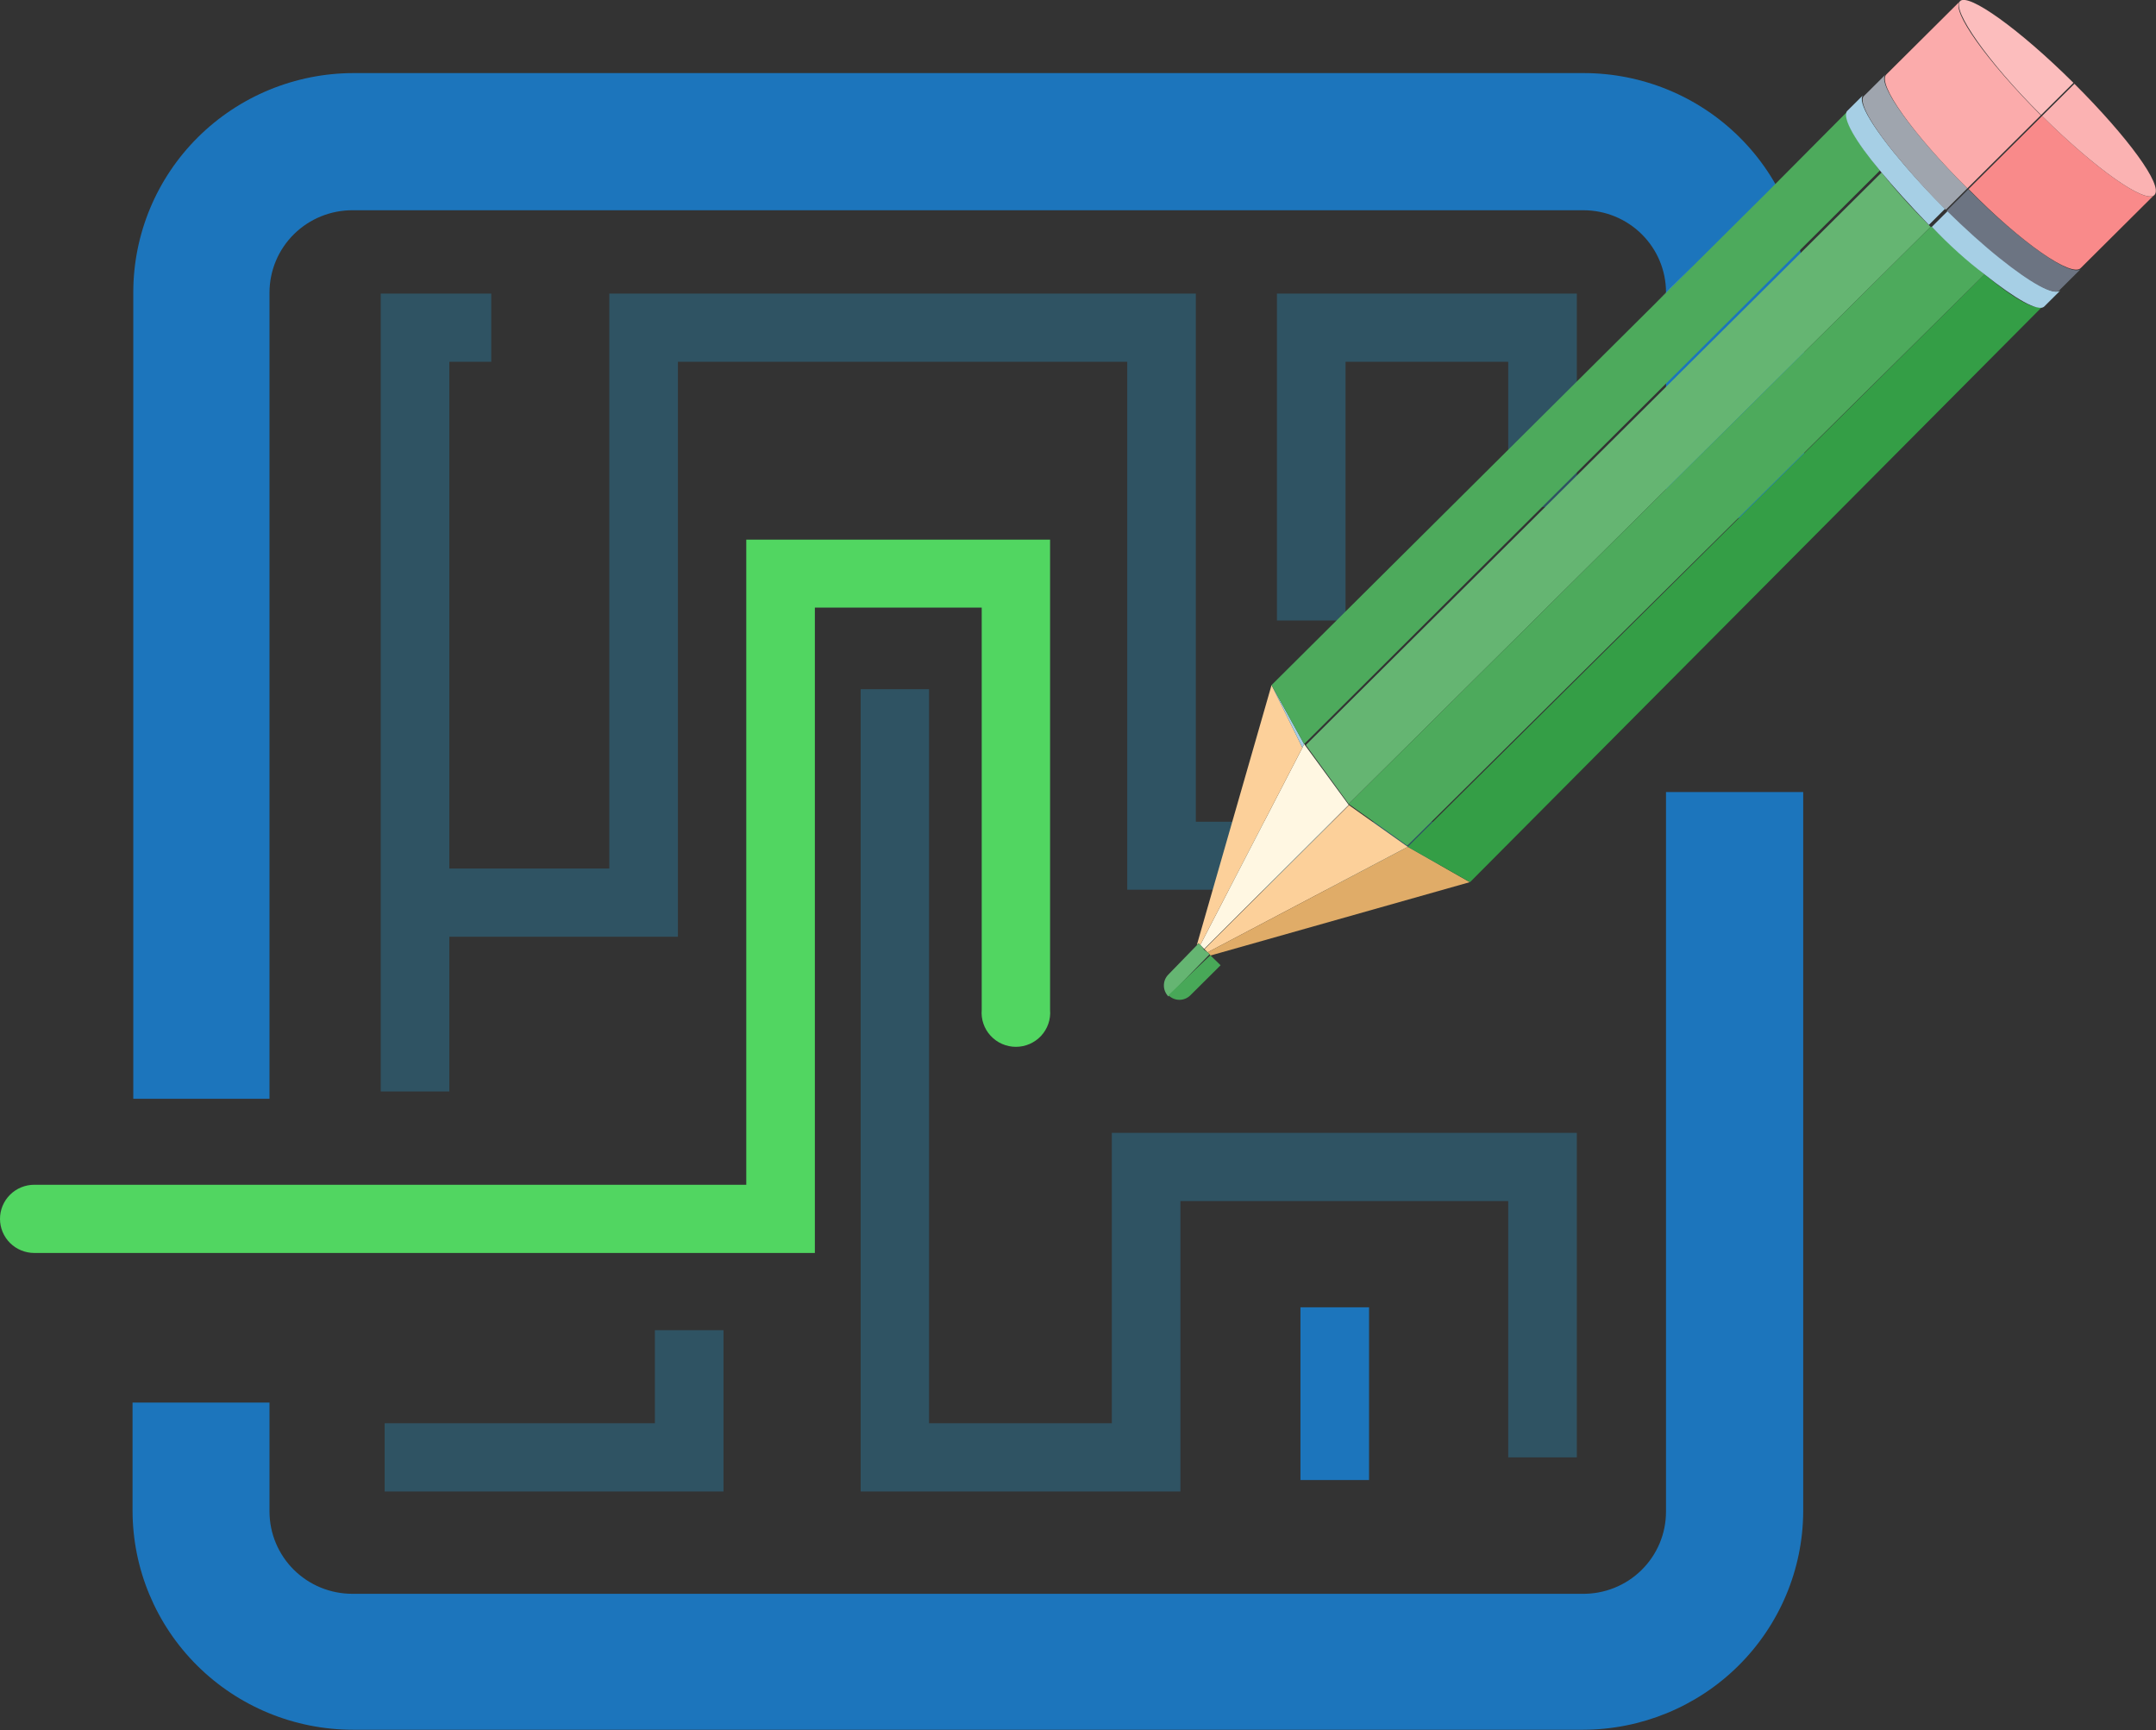
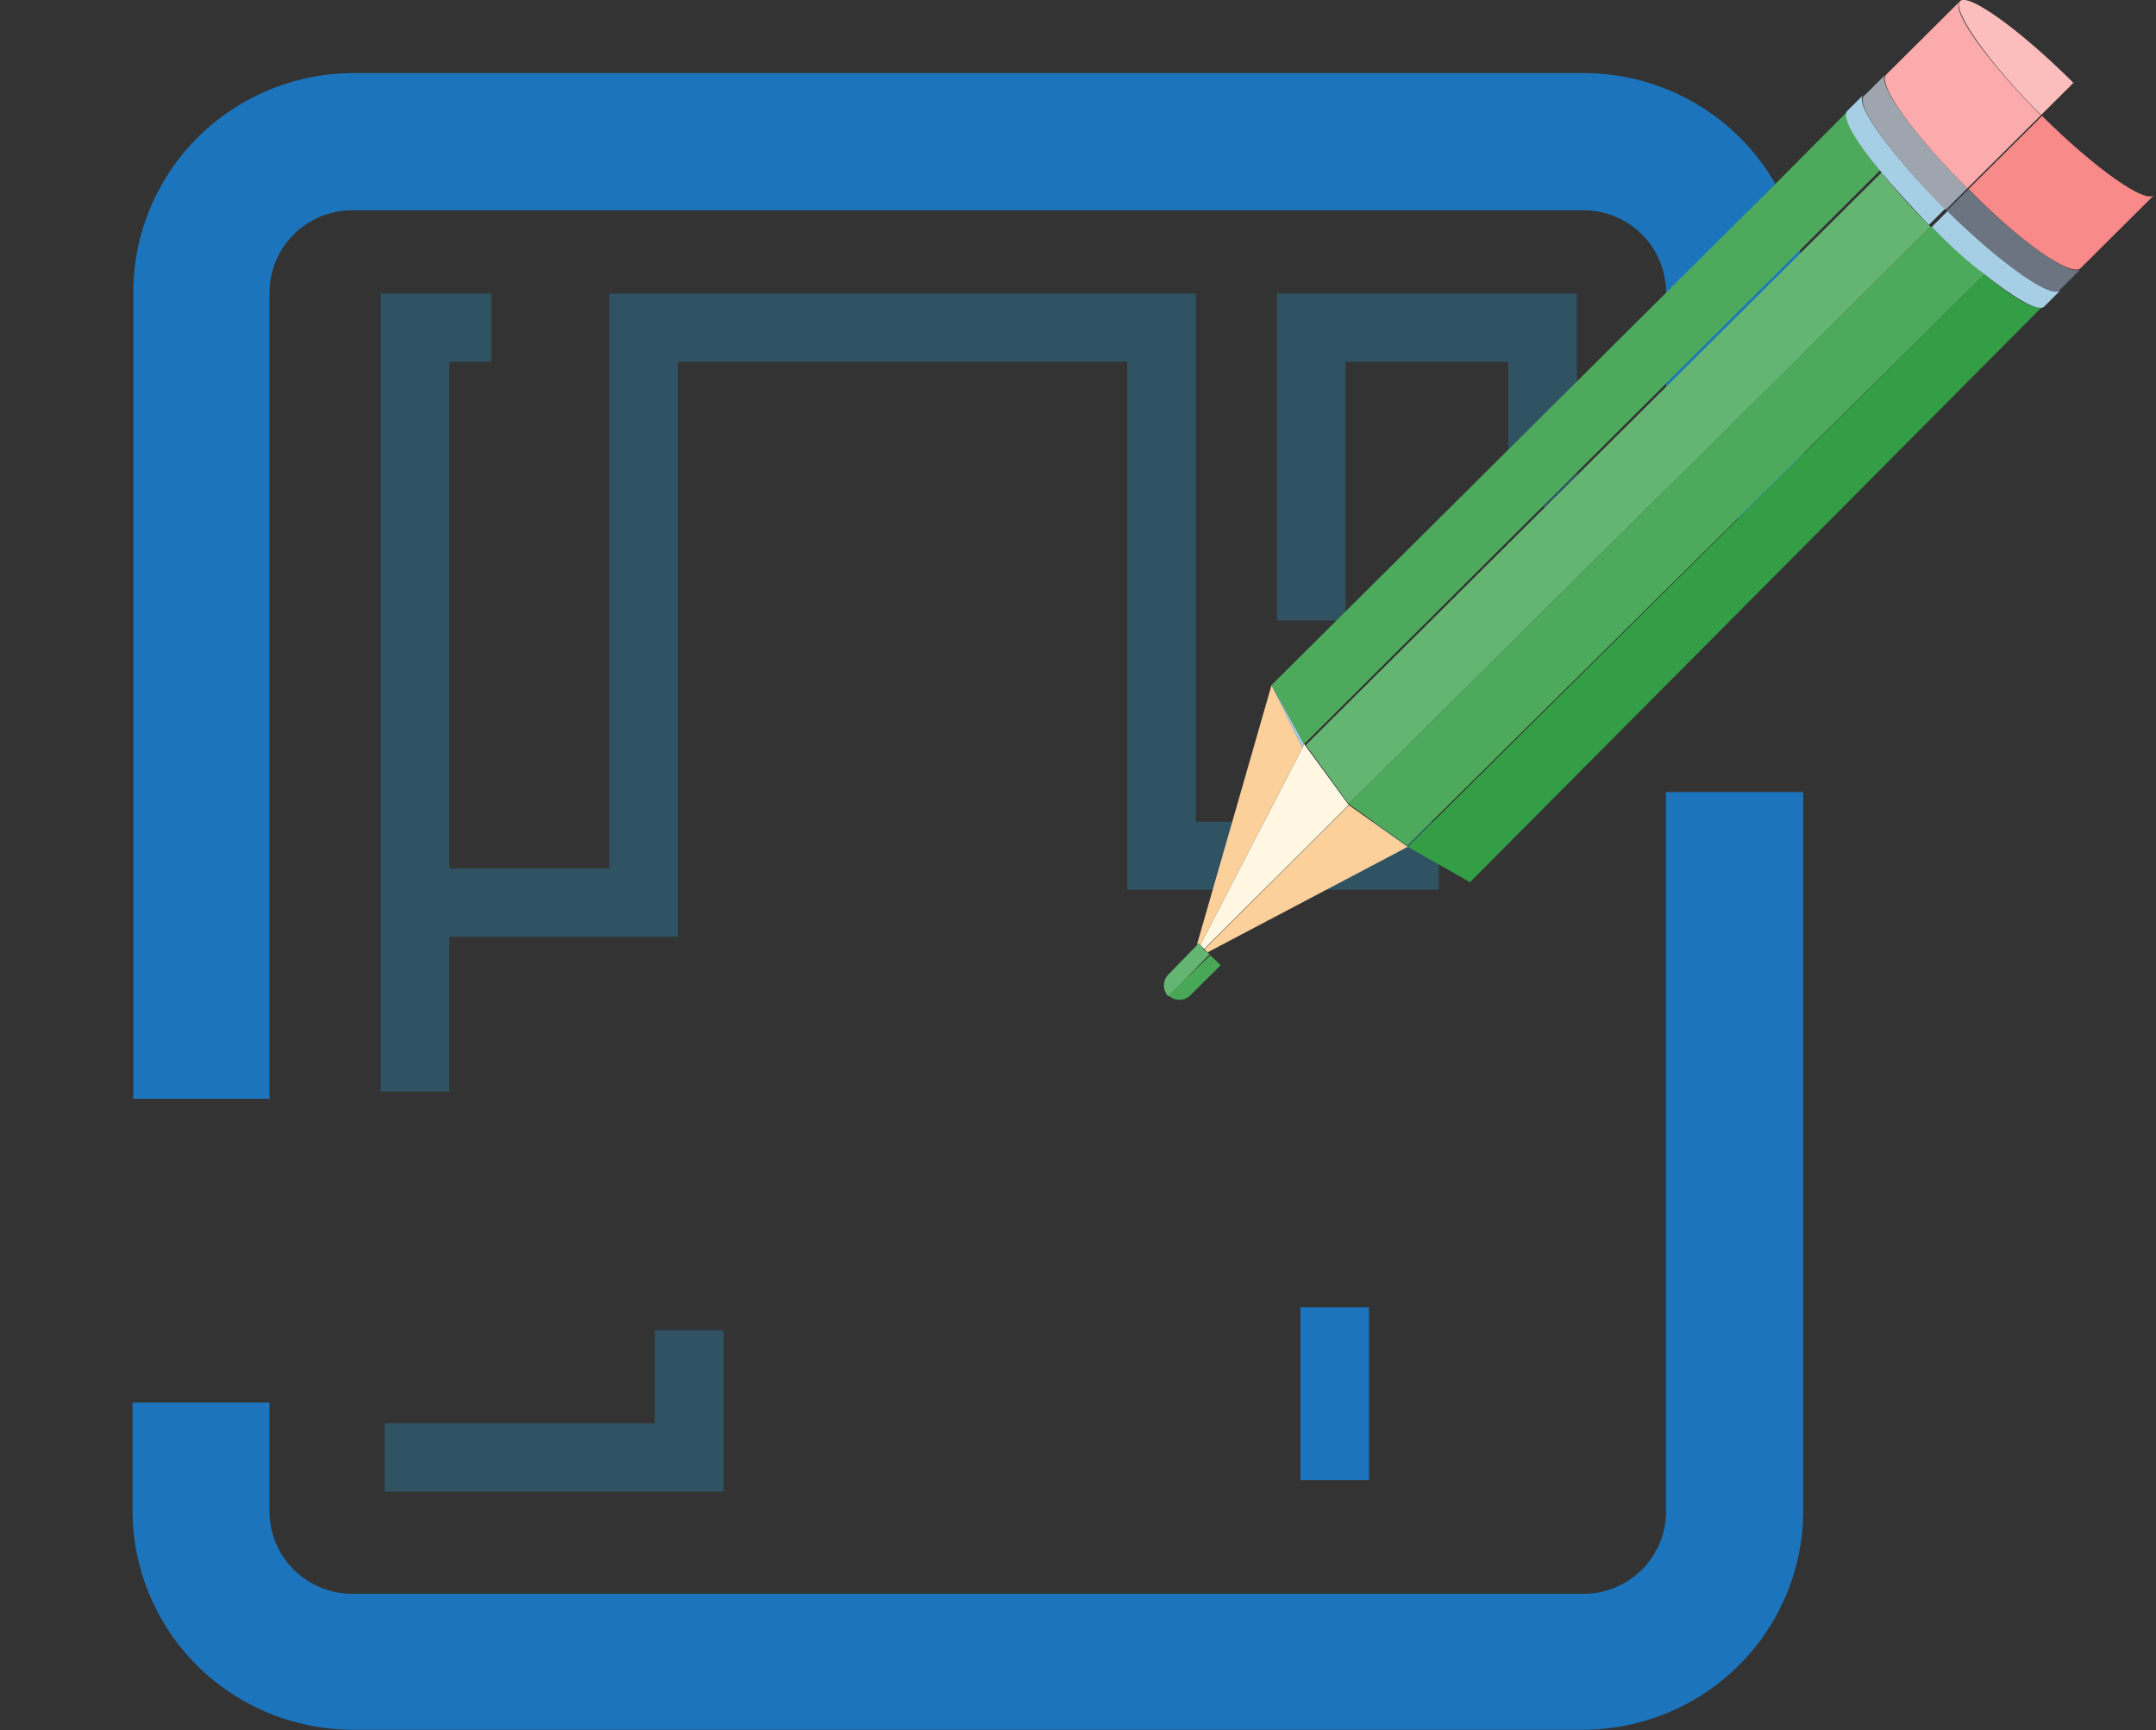
<svg xmlns="http://www.w3.org/2000/svg" width="167" height="134" viewBox="0 0 167 134" fill="none">
  <rect x="0" y="0" width="167" height="134" fill="#333333" stroke="none" />
  <g clip-path="url(#clip0_118_542)">
    <path d="M20.875 85.106H10.324V22.645C10.324 18.14 12.123 13.82 15.326 10.636C18.529 7.45 22.873 5.661 27.403 5.661H122.669C127.199 5.661 131.543 7.45 134.746 10.636C137.949 13.82 139.749 18.14 139.749 22.645V40.119H129.046V22.645C129.046 20.958 128.372 19.34 127.172 18.148C125.973 16.955 124.346 16.285 122.65 16.285H27.346C26.501 16.278 25.662 16.437 24.879 16.753C24.095 17.069 23.382 17.536 22.781 18.127C22.179 18.718 21.701 19.421 21.374 20.197C21.047 20.972 20.878 21.804 20.875 22.645V85.106Z" fill="#1C75BC" />
    <path d="M122.612 133.981H27.346C22.816 133.981 18.472 132.192 15.269 129.007C12.066 125.822 10.267 121.502 10.267 116.998V108.638H20.875V117.092C20.88 118.78 21.558 120.398 22.76 121.59C23.963 122.782 25.591 123.451 27.289 123.451H122.555C123.403 123.464 124.245 123.309 125.032 122.995C125.819 122.681 126.535 122.214 127.139 121.622C127.743 121.031 128.222 120.325 128.55 119.548C128.877 118.77 129.045 117.935 129.045 117.092V61.348H139.673V117.092C139.648 121.577 137.84 125.869 134.643 129.034C131.447 132.198 127.122 133.976 122.612 133.981Z" fill="#1C75BC" />
    <path d="M52.51 72.557H32.148V67.274H47.196V22.739H92.628V63.65H111.453V68.915H87.314V28.023H52.51V72.557Z" fill="#2F5363" />
    <path d="M56.04 115.526H29.794V110.242H50.726V103.033H56.04V115.526Z" fill="#2F5363" />
-     <path d="M91.432 115.526H66.667V53.385H71.962V110.242H86.119V87.748H122.138V112.884H116.824V93.032H91.432V115.526Z" fill="#2F5363" />
    <path d="M104.223 48.063H98.91V22.739H122.138V39.27H116.824V28.023H104.223V48.063Z" fill="#2F5363" />
    <path d="M34.804 84.54H29.491V22.739H38.05V28.023H34.804V84.54Z" fill="#2F5363" />
-     <path d="M63.118 97.051H2.657C1.952 97.051 1.276 96.773 0.778 96.278C0.28 95.782 0 95.11 0 94.409C0 93.709 0.28 93.037 0.778 92.541C1.276 92.046 1.952 91.768 2.657 91.768H57.805V41.798H81.337V78.219C81.368 78.583 81.322 78.95 81.203 79.296C81.084 79.642 80.894 79.96 80.646 80.229C80.397 80.498 80.094 80.713 79.758 80.861C79.421 81.008 79.057 81.084 78.689 81.084C78.322 81.084 77.958 81.008 77.621 80.861C77.284 80.713 76.982 80.498 76.733 80.229C76.484 79.96 76.294 79.642 76.175 79.296C76.056 78.95 76.011 78.583 76.042 78.219V47.063H63.118V97.051Z" fill="#51D661" />
    <path d="M106.045 101.26H100.731V114.639H106.045V101.26Z" fill="#1C75BC" />
    <path d="M101.016 57.631L100.883 57.914L92.97 73.199L93.273 73.501L104.47 62.348L101.016 57.631Z" fill="#FFF7E2" />
    <path d="M92.97 73.199L100.883 57.914L98.492 53.064L92.704 73.199L92.837 73.067L92.97 73.199Z" fill="#FCD09A" />
    <path d="M101.016 57.631L98.492 53.064L100.883 57.914L101.016 57.631Z" fill="#A6CFE5" />
    <path d="M93.293 73.52L93.539 73.765L108.645 65.802L109.044 65.594L104.489 62.367L93.293 73.52Z" fill="#FCD09A" />
-     <path d="M93.539 73.765L93.691 73.916L93.767 74.01L113.845 68.33L109.043 65.594L93.539 73.765Z" fill="#E0AC68" />
-     <path d="M129.425 22.305V22.286L128.172 23.55L129.425 22.305Z" fill="#A6CFE5" />
    <path d="M131.095 20.625L129.425 22.286V22.305L131.095 20.625Z" fill="#A6CFE5" />
    <path d="M136.807 14.964L131.095 20.625L136.807 14.964Z" fill="#FCD09A" />
    <path d="M145.613 13.209C143.715 10.87 142.671 9.058 143.127 8.605L136.807 14.964L131.114 20.625L129.425 22.305L128.173 23.55L98.492 53.064L101.016 57.631L145.613 13.209Z" fill="#4DAA5C" />
    <path d="M153.716 21.248L109.043 65.594L113.864 68.33L161.174 20.758L158.252 23.664C157.796 24.192 155.993 23.154 153.716 21.248Z" fill="#349E46" />
    <path d="M149.541 17.569C148.061 16.097 146.751 14.644 145.746 13.36L101.149 57.706L104.47 62.273L149.541 17.569Z" fill="#65B572" />
    <path d="M149.541 17.569L104.47 62.273L109.005 65.5L153.716 21.248C152.482 20.248 151.078 18.984 149.636 17.569H149.541Z" fill="#4DAA5C" />
    <path d="M145.613 13.209C146.675 14.493 147.985 15.946 149.408 17.418L150.66 16.172C149.522 15.04 148.478 13.908 147.586 12.87C145.195 10.096 143.791 7.869 144.322 7.359L143.07 8.605C142.671 9.133 143.715 10.945 145.613 13.209Z" fill="#A6CFE5" />
    <path d="M153.716 21.248C156.088 23.135 157.891 24.192 158.346 23.739L159.599 22.494C159.162 22.928 157.341 21.909 154.987 20.003C153.735 19.003 152.331 17.738 150.888 16.323L149.636 17.569C150.983 18.984 152.387 20.248 153.716 21.248Z" fill="#A6CFE5" />
    <path d="M149.541 17.569L150.794 16.323L149.541 17.569Z" fill="#767E8B" />
    <path d="M152.463 14.662L150.793 16.323C152.236 17.738 153.64 19.003 154.893 20.003C157.246 21.89 159.068 22.928 159.504 22.494L161.174 20.833C160.491 21.512 156.619 18.871 152.463 14.662Z" fill="#6C7482" />
    <path d="M147.643 12.945C148.535 13.983 149.541 15.115 150.717 16.247L152.387 14.587C148.212 10.435 145.347 6.473 146.049 5.774L144.379 7.435C143.867 7.944 145.252 10.171 147.643 12.945Z" fill="#9FA5AE" />
    <path d="M152.388 14.587L158.081 8.926C153.925 4.755 151.059 0.793 151.818 0.094L146.125 5.755C145.347 6.473 148.213 10.435 152.388 14.587Z" fill="#FBABAB" />
    <path d="M158.176 8.982L152.482 14.643C156.619 18.87 160.491 21.512 161.174 20.758L166.867 15.096C166.203 15.832 162.332 13.096 158.176 8.982Z" fill="#F98A8A" />
    <path d="M158.1 8.907L160.605 6.416C156.43 2.264 152.444 -0.585 151.818 0.094C151.192 0.774 153.925 4.755 158.1 8.907Z" fill="#FCBDBD" />
-     <path d="M160.681 6.491L158.176 8.982C162.332 13.096 166.203 15.832 166.886 15.096C167.57 14.361 164.818 10.624 160.681 6.491Z" fill="#FBB2B2" />
    <path d="M93.691 73.916L93.539 73.765L93.292 73.595L92.989 73.199L92.856 73.067L92.723 73.199L90.503 75.482C90.278 75.708 90.152 76.013 90.152 76.332C90.152 76.65 90.278 76.955 90.503 77.181L93.691 73.916Z" fill="#65B572" />
    <path d="M90.502 77.086C90.614 77.199 90.747 77.289 90.893 77.35C91.04 77.412 91.197 77.443 91.356 77.443C91.516 77.443 91.673 77.412 91.82 77.35C91.966 77.289 92.099 77.199 92.21 77.086L94.545 74.765L93.748 73.992L90.502 77.086Z" fill="#48A858" />
  </g>
  <defs>
    <clipPath id="clip0_118_542">
      <rect width="167" height="134" fill="white" />
    </clipPath>
  </defs>
</svg>